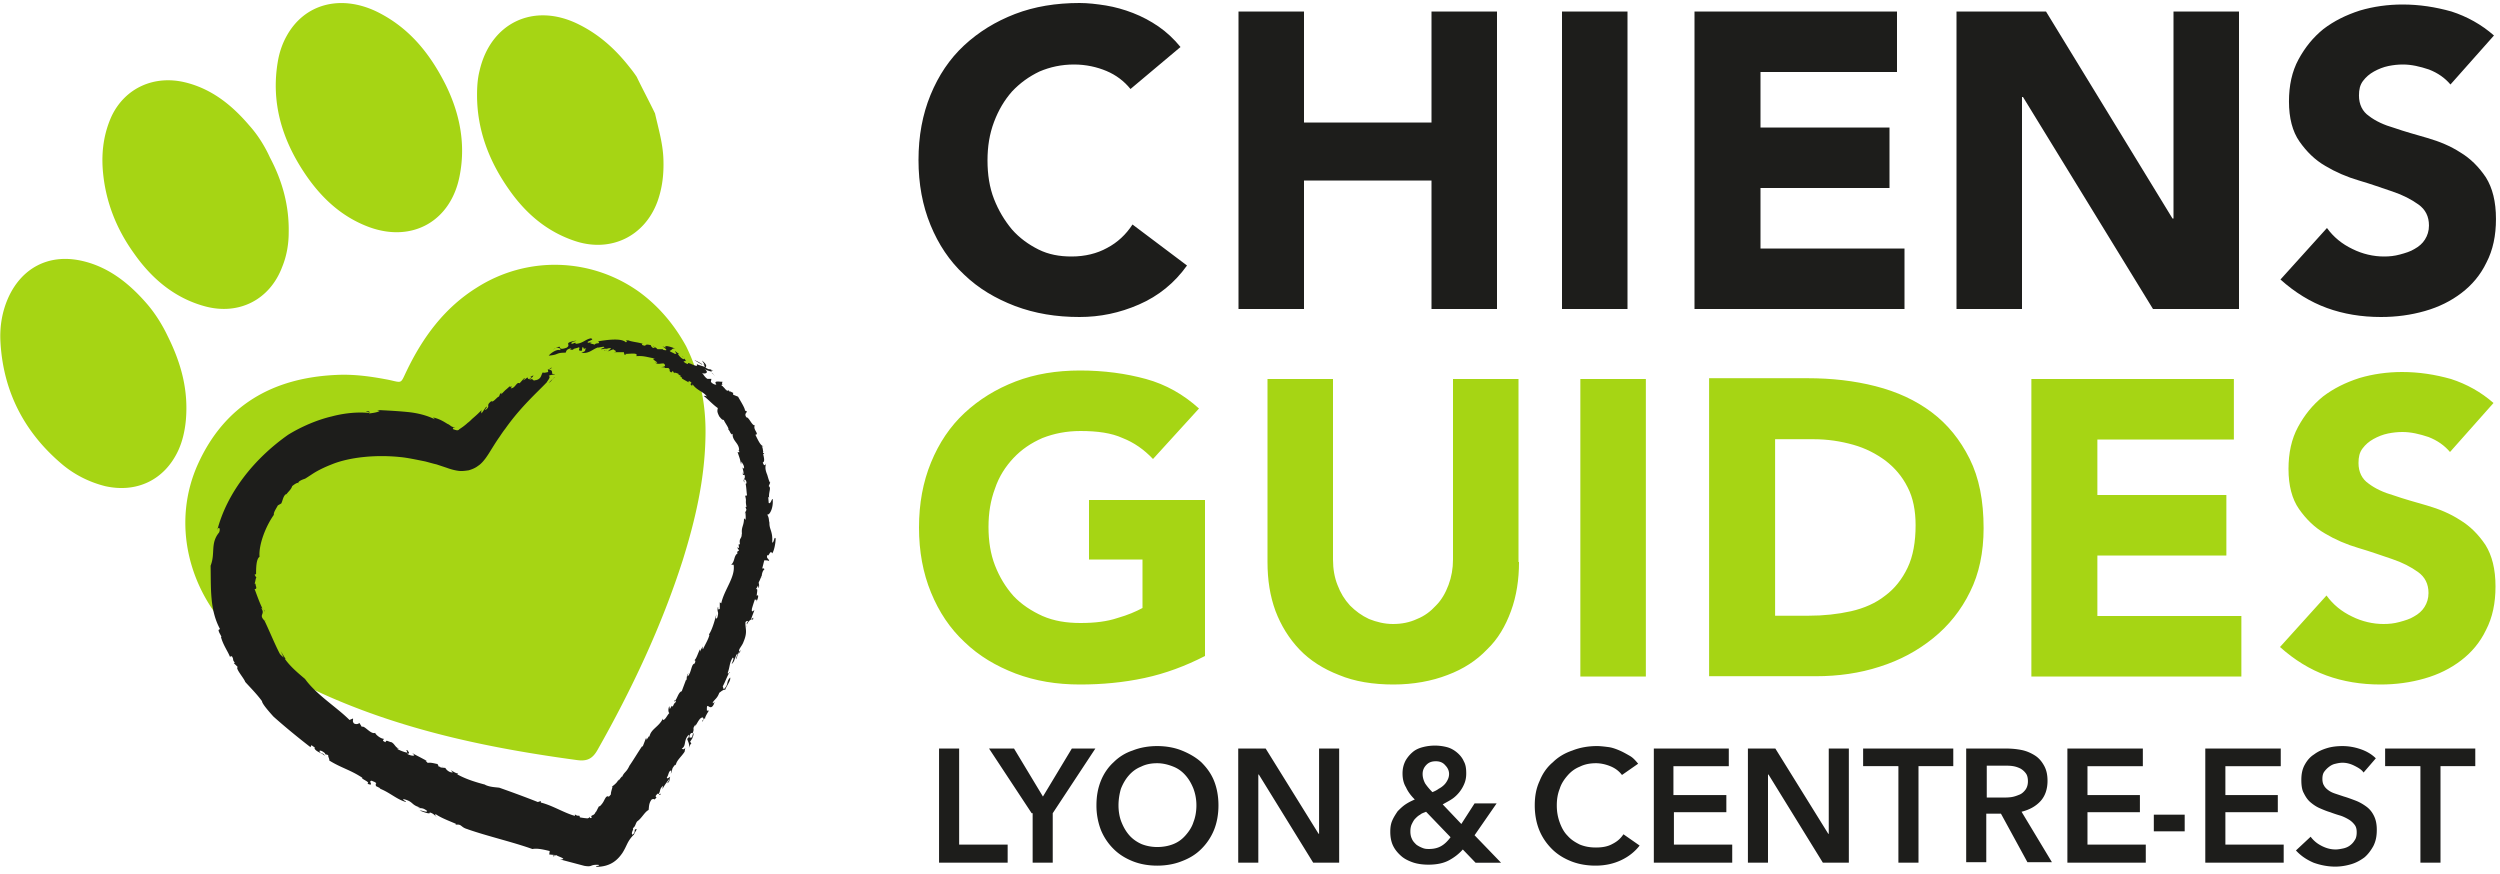
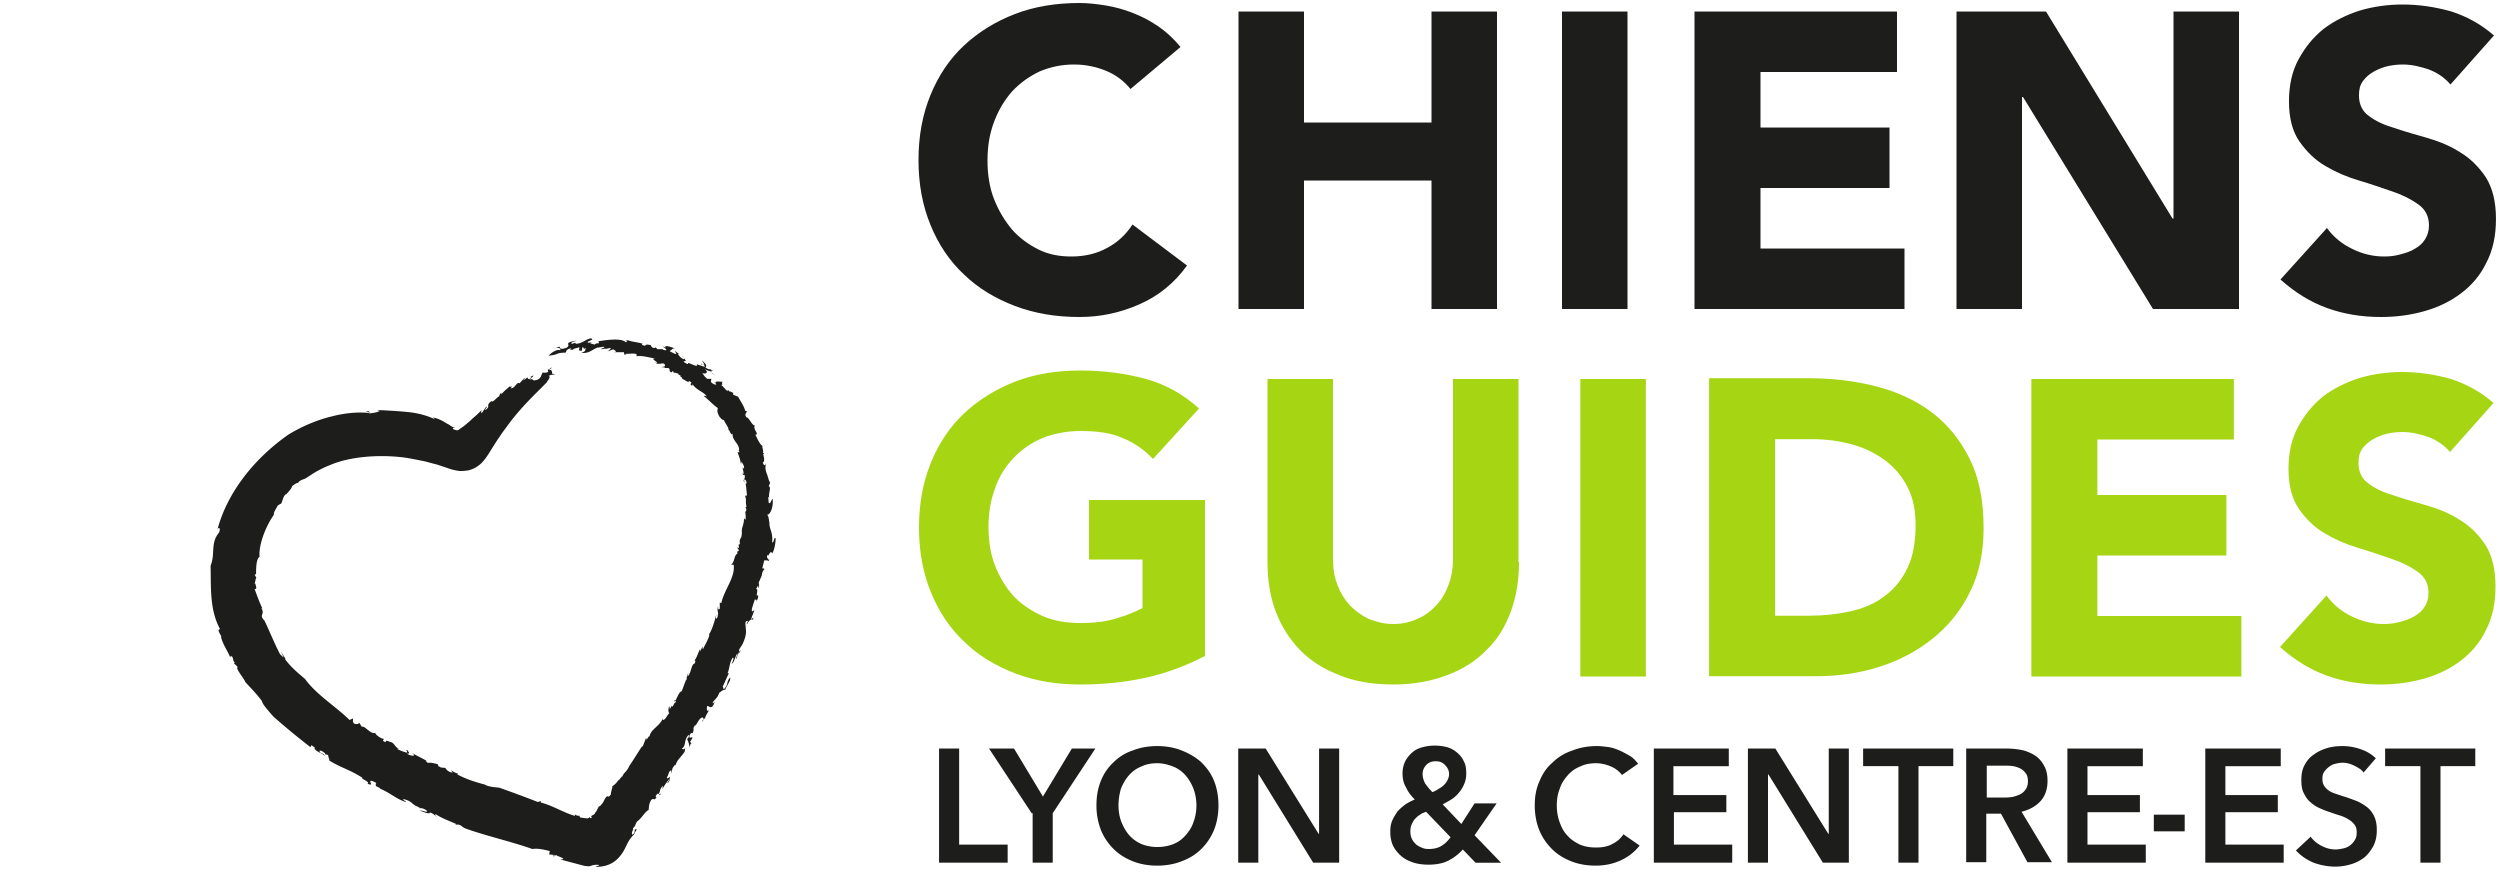
<svg xmlns="http://www.w3.org/2000/svg" version="1.1" id="Calque_1" x="0" y="0" width="500" height="174.8" xml:space="preserve">
  <style>.st0{fill:#a6d514}.st1{fill:#1d1d1b}</style>
-   <path class="st0" d="M125.96 13.495c-2.867-3.659-6.13-6.625-10.381-8.701-8.898-4.35-17.5-.198-19.675 9.393-.395 1.582-.494 3.163-.494 4.844 0 6.921 2.373 13.15 6.327 18.785 3.362 4.845 7.613 8.503 13.249 10.382 7.118 2.373 13.94-.89 16.511-7.91.989-2.768 1.285-5.537 1.186-8.404-.098-3.164-.988-6.13-1.68-9.195-1.187-2.471-2.472-4.844-3.659-7.316a22.777 22.777 0 00-1.384-1.878M95.41 57.491C88.884 61.545 84.534 67.477 81.27 74.3c-1.186 2.472-.79 2.274-3.46 1.681-3.56-.692-7.02-1.186-10.678-.989-12.556.594-22.147 6.031-27.486 17.698s-2.175 25.41 7.514 34.703c5.636 5.438 12.26 9.195 19.379 12.26 15.621 6.723 32.034 10.085 48.841 12.359 2.077.296 3.164-.297 4.153-2.077 6.822-12.062 12.754-24.618 17.005-37.867 2.472-7.91 4.35-15.918 4.548-24.322.198-6.327-.89-12.457-3.856-18.488-2.274-4.153-5.338-7.91-9.392-10.876-9.69-6.92-22.444-7.217-32.43-.89M73.856 45.43c8.7 3.163 16.412-1.286 18.093-10.382 1.285-6.624-.198-12.754-2.768-17.994-3.362-6.723-7.613-11.667-13.842-14.732C68.122-1.138 60.904.74 57.345 7.167c-.89 1.582-1.483 3.362-1.78 5.141-1.384 8.107.791 15.424 5.24 22.147 3.263 4.943 7.416 8.898 13.051 10.974M37.176 83.988c.494-5.734-.791-11.073-3.659-16.807-.89-1.879-2.274-4.252-4.053-6.328-3.658-4.251-8.009-7.712-13.644-8.8-6.229-1.186-11.37 1.582-14.04 7.218C.396 62.237-.098 65.401.1 68.565c.593 9.887 4.844 17.994 12.358 24.322 2.472 2.076 5.438 3.559 8.602 4.35 6.229 1.384 11.765-1.186 14.534-7.02.89-1.878 1.384-4.053 1.582-6.229M40.933 61.248c6.822 1.879 13.05-1.285 15.522-7.91.89-2.174 1.285-4.547 1.285-6.821.1-5.24-1.186-10.184-3.757-15.028-.988-2.175-2.372-4.45-4.152-6.427-3.46-4.053-7.514-7.316-12.853-8.601-6.229-1.483-11.963 1.186-14.633 6.723-1.582 3.46-2.076 7.118-1.78 10.875.495 6.13 2.67 11.667 6.23 16.61 3.46 4.944 8.008 8.899 14.138 10.58" />
-   <path class="st1" d="M146.03 86.065h-.197c.099.099.099.099.198 0M148.107 109.002v-.296c-.099.197 0 .296 0 .296M136.54 75.683c-.1-.099-.396-.296-.792-.593 0 0 .198.1.396.297l.395.296zM124.873 155.273l.197-.296c-.098.197-.197.296-.197.296M141.186 128.776c0 .1 0 .297-.099.396.1-.1.1-.297.1-.396M130.607 69.257l.396.395c0-.099-.1-.296-.396-.395M120.82 70.147c.098 0 .296-.1.395-.1-.1 0-.396 0-.396.1M121.412 69.949l-.197.099c.197 0 .197-.099.197-.099M109.746 76.573c.395-.197.593-.494.79-.79l-.79.79zM88.39 153.395l.099-.1s-.1 0-.1.1M109.251 74.497l.297-.099c-.198 0-.297 0-.297.099M138.912 72.124c.495.099 1.187.791 1.384.593-.494-.197-1.087-.692-1.384-.593M75.24 156.855l-.296-.099c.197.1.296.1.296.1M109.251 74.497l-.296.099s.099 0 .198.099c-.1-.1 0-.198.098-.198M52.995 124.13h.099v.098zM52.698 121.855c.099.1.099.297.198.495 0-.297-.1-.396-.198-.495M110.537 75.782l.494-.395c-.198.099-.297.198-.494.395M57.543 98.918c0 .099-.1.099-.1.197 0 0 .1-.098.1-.197M142.076 127.096c0-.1.099-.1.099-.198 0-.1 0-.1-.099.198M138.418 147.66zM138.714 146.573c-.197.296-.296.79-.296 1.087.198-.296.296-.593.296-1.087M147.81 130.457v.099zM146.03 134.412a.213.213 0 00-.197.197s.099 0 .198-.197M131.794 158.931z" />
  <path class="st1" d="M93.531 165.852c3.955 1.385 9.096 2.57 12.952 3.955.989-.198 2.175.099 3.46.396l-.099.692 1.088.099c.396.296-.79-.1-.198.296l.495-.296c0 .197 2.57.89.79.89l4.845 1.285c1.78.296.99-.297 2.868-.198.395.198-.693.198-.495.396 2.966 0 4.35-1.483 5.24-2.769.495-.79.692-1.285.99-1.878a6.703 6.703 0 011.284-1.78l-.099.297c.198-.593.693-1.286.693-1.384-.791-.1 0 .593-.89 1.087-.297-.494.395-1.087.099-1.285.593-.396.494-.89.89-1.384.89-.594 1.482-1.879 2.273-2.274.1-.495 0-1.286.594-2.077.79-.395.197.396.988-.395l-.197-.297c.494-.692.494-.494.593-.395.494-.692.099-.89.89-1.681l-.1.692c.396-.791.594-.989 1.286-1.977.099.099-.099.494-.395.79.79-.296.395-.988.692-1.285-.198 0-.692.594-.692.1.395-.495.296-1.286.89-1.385l-.1.692c.495-1.186 0-.79.89-1.878 0 .099.1.099.1.197.098-.988 1.087-1.68 1.779-2.768l-.1.297c.199-.495.1-.89.298-1.088-.495.494-.495.297-.791.198.988-.593.296-1.582 1.384-2.769.099.1.099.594-.297.791.198.693.593 1.088.297 1.978.197-.593.494-1.187.593-.989l-.297-.395c.198-.297.396-.594.495-.791-.198-.297-.791.395-.593-.495.395-.89.692-.197.593-.395.494-1.187-.198-.692.593-1.78 0 .1-.099.396-.198.495.593-.693.989-1.978 1.681-1.879.099.198.198.297 0 .593l-.099-.099c-.099 1.088.297-.79.593-.197-.296-.1.396-1.187.692-1.681h-.395c-.099-2.175.593.395 1.384-1.285.396-1.187-.296.395-.198-.396.495-.692.89-.791 1.286-1.878.296-.198.79-.693 1.186-.594.198-.692 1.187-1.878.989-2.471-.89.988-.198 1.285-1.285 2.372l-.198-.593c.494-.89.89-2.076 1.285-2.67-.099.1-.296.1-.296 0 .494-1.383.296-1.878.988-3.064.396 0 0 .692-.197 1.285.692-.692.395-.791 1.087-2.076.297.099-.395.89-.198 1.087l.594-1.483h.099c-.396-.395.494-1.087.79-1.977.89-2.076.297-2.67.396-3.955.297-.296.396-.296.494-.099-.395.396-.197.396-.197.593.197-.692 1.087-1.384 1.186-.89.297-1.186-.395.297-.296-.395l.593-1.582c-.297.1-.594.593-.495-.296.198-.692.297-.99.594-1.879.098.198.494-.198.296.494.198-.395.495-1.087.297-1.384-.593.89.296-1.68-.396-1.087l.495-.89c-.1.198.099.296-.1.593.495-.198.1-.89.199-1.186.197-.297.494-1.187.593-1.286 0-.296.197-1.087.494-1.186 0-.494-.297-.099-.395-.297l.395-1.582c.297 0 .89 0 .989.198-.1-.692-.593-.395-.396-1.285.297.593.593-1.187.989-.297.395-.494.692-2.076.692-2.966-.297-.593-.297.89-.692.791.198-2.472-.791-2.67-.494-4.449l-.1.494c-.098-1.087-.098-.988-.395-1.68.396.296 1.285-1.187 1.088-3.065-.198-.1-.396 1.087-.791.79l-.1-1.186c0-.099.1 0 .199.198-.198-1.088.494-2.076-.1-2.373l.495-1.186-.198.494c-.197-.099-.494-1.285-.593-1.582-.494-1.186-.395-1.68-.198-2.373-.099.297-.395.89-.692-.099.692-.197-.197-2.076.1-2.076-.1-.396-.1-1.187-.396-1.088l.494-.099c-.593.1-1.186-1.285-1.68-2.274.889-.098-.594-1.087-.1-1.878-.593.099-1.186-1.68-1.68-1.582-.495-.692 0-.89.098-1.186l-.395-.198c0-.494-.89-1.879-1.384-2.768l-.989-.396v-.395c-.198 0-.791-.495-.593-.1l-.297-.395c-.494.396-.593-.395-1.384-.89-.099-.197 0-.296.198-.197-.297-.297 0-.396-.1-.692.199.296-1.977-.396-1.186.593-.098.198-.79-.1-1.087-.494l.099-.594h-.791c-.593-.395-.692-.79-1.088-1.186.495.297 1.68 0 .396-.89.692.494 1.186.494 1.68.692-.296-.197-.395-.395.198-.197-1.087-.693-.494 0-1.582-.693.297-.296.198-.692-.692-1.384l.495.791h-.198c.198.198.296.297.198.495-.198-.198-1.483-.396-1.582-.692.692 1.285-2.077-.693-1.681.098-.198 0-.89-.296-.89-.593 1.088.198-.395-.79-.099-.988-.395-.1.593.692 0 .593-.593-.297-.79-.692-1.087-.989h.296l-.79-.593c-.199.099.691.692-.199.494-.197-.198-.988-.395-.89-.593.495-.099.396-.593 1.088-.396-.593-.296-2.471-.89-1.878-.197l-.692-.297c.395.297 1.483 1.088.099.692v-.099h-1.088l-.396-.395c0 .099-.197.198-.593.099-.099-.198-.395-.297-.296-.495-1.088-.296-1.088 0-1.187.1-.593-.1-.79-.198-.494-.396-.791-.297-2.274-.396-2.867-.692-1.187.099.197.099-.495.395-.89-.89-3.757-.494-5.536-.197.593.692-.495.098-.791.79.395-.296-1.78-.296-.198-.692l-.989.198c-.692-.296 1.582-.593.495-.89-1.088.198-1.681 1.088-3.065 1.088.296-.593-.99.395-.791-.198.197-.197.593-.296.988-.395h-.296c-2.472.494-.593.692-1.681 1.384-1.384.494-1.285 0-1.384-.198-.297 0-.89.297-1.286.593.693-.692 1.681-.296 1.385.1-.791-.297-2.077.79-2.274 1.087 2.175-.198 1.285-.593 3.361-.593.198-.198 0-.692 1.187-.89-.594.395.099.297.395.297-.296-.198.791-.297 1.088-.495.395.198-.495.791.593.692l.099-.692c.494 0-.1.495.79.198-.493.494.199.494-.988.89 1.582.296 2.274-.791 3.46-1.088l-.197.198c.198-.198.692-.198 1.087-.297.791.1-.593.396-.395.495 0 0 .297 0 .593-.1h.593c.297-.098.692-.197.791 0-.395.198-.494.495-.79.594l1.285-.494c-.1.197 1.087.395.099.593h1.977l.099.494c.494 0 .494-.099-.1-.198.594.198 3.066-.395 2.473.495 1.582-.1 2.076.197 3.856.494-1.483-.099 1.384 1.088-.1.79.693.495 1.088.1 1.78.199.495.494.1.692-.593.692l.791.099v.099h.692c.593.494-.099.494.593.89l.297-.297.297.494c-.1-.297.395-.099.89.099l-.1.099.594.296c-.692-.098.494.396.099.495.494.296.494.296 1.384.79v-.296c1.285.593-.198.396.692.989l.099-.297c.89 1.286 2.274 1.483 2.867 2.472-.494-.396-.692 0-.593-.099.79.593 1.878 1.78 2.768 2.373-.099.593-.198.692.297 1.68.494.594.593.693.89.693.296.692 1.186 1.78.89 1.977.296 0 .296.593.691.89l-.099.099.297-.198c-.099 1.483 1.384 1.879 1.285 3.362l-.197-.198.296.494c-.099.1-.296 0-.395 0l.395 1.187c.198.593.297 1.285.297 1.285l.099-.593c.197.494.593.79.494 1.483-.692-.89.198.89-.198 1.088l-.197-.495c.197.692.197.692.494.593.297.99-.494.791 0 1.582l-.099-.593c.198-.198.494.198.494.593 0 .1-.098.396-.197.1.197.79.197 1.878.296 2.273-.099.396-.296.297-.395.1.395 1.581 0 .691.296 2.372h-.197l.197.593-.395.791.198-.296c0 .494.099.89 0 1.483l-.297-.297c0 1.582-.593 1.68-.395 3.164-.1.099-.1-.1-.1-.297.198 1.384-.593.89-.296 2.373-.099-.099-.198 0-.297 0l.1.692-.396-.099.395.594-.395.296.099.297c-.791.494-.495 1.582-1.286 2.274h.495c.395 2.471-1.879 4.943-2.472 7.712l-.297-.198v1.285c-.494.494-.197-.494-.395-.296-.198 1.186.297.692-.099 2.076-.494.593-.198-.297-.198-.692-.296 1.285-.89 3.262-1.483 4.053l.1.1c-.198.889-.89 1.977-1.286 2.866-.099-.098-.099-.296 0-.593-.198.297-.494.692-.494 1.088l-.1-.495c-.395.693-.79 2.176-1.186 2.176.198 0 .396.098.1.692-.693.099-.594 1.78-1.385 2.57-.099-.197.297-.89.198-.692-.396.396-.396.989-.396 1.483l-.099-.198-.89 2.373c-.692.1-1.087 2.077-1.384 1.78-.494.79.593-.494.1.494-.396.198-.396.989-.693.692v-.098l-.395.692-.1-.594c-.296.594-.197 1.286 0 1.385-.494.494-.79 1.384-1.285 1.384v-.297c-.79 1.681-2.373 2.077-2.67 3.56-.098.098-.197 0 0-.198l-.592.89-.1-.396-.691 1.78-.1-.1c-.691.99-1.68 2.67-2.57 3.956l.099-.198c-.692 1.582-1.088 1.285-1.582 2.472v-.198l-.692.89v-.297c-.198.89-1.78 1.681-1.186 1.483-.1.495-.396 1.286-.297 1.483-.692.989-.395.1-.989.593-.494.693-.395.99-1.285 1.879l-.099-.099c-.296.494-.395.791-.692 1.285v-.197c-.099.494-.395.692-.692.79-.297.198-.198.1-.099.495-.198 0-.297.198-.395-.198-.1.198-.198.198-.396.297-.297 0-1.088-.1-1.582-.198-.099-.692-.198 0-.989-.593v.297c-2.175-.594-4.449-2.077-6.822-2.67v-.297l-.593.198c-2.471-.989-5.734-2.175-7.712-2.867-.692-.099-1.878-.099-2.867-.593h.1c-1.88-.495-3.857-1.088-5.636-2.077.197-.098 0-.197.296-.197-.593.099-1.186-.495-1.582-.593l.396.395c-.692.099-1.384-.593-1.483-.89l-.989-.099c0-.099-.099-.099-.099-.197l-.198.099-.296-.594c-.297 0-1.384-.395-1.978-.197 0-.198-.79-.594-.098-.396l-1.483-.79c-.791-.396-1.483-.792-1.483-.792l.395.396c-.099.296-1.088 0-1.483-.297.791.099.297-.395.099-.692-.494-.099.198.395-.099.494-.593-.099-1.78-.593-1.977-.79h.395c-.79-.297-.79-.89-1.483-1.286-.692-.099-1.087-.593-1.186 0-.989-.395-.198-.494-.396-.692-.593 0-1.68-.89-1.68-1.186-.89.395-2.176-1.582-2.67-1.187l-.494-.79c-.1.098-.495.395-1.088.098-.395-.494-.099-.692-.198-.989l-.692.297c-2.57-2.57-6.624-5.042-8.898-8.206-1.285-1.088-2.966-2.472-4.054-4.054l.198.099-.989-1.582.594 1.285c-.297-.296-.594-.494-.791-.79-.99-1.88-1.978-4.35-3.065-6.625-1.286-1.285.296-1.186-.692-2.57.099.099.197.099.296.197-.692-1.483-.988-2.373-1.582-3.954.791.098-.099-1.088.297-.99l-.297-.098c.198-.396.198-1.285.396-1.088l-.396-.692.297-.099c0-.988 0-3.065.692-3.46-.198-2.373 1.186-6.031 2.867-8.404-.099-.494.495-1.285.791-1.878l.692-.396c.297-.593.396-1.582.989-1.878v.098c.396-.593.989-.988 1.186-1.68.594-.495 1.286-.89 1.286-.495-.396-.494 1.285-.988 1.285-.988s.494-.297 1.384-.89c.89-.593 2.175-1.285 3.955-1.978 3.362-1.384 8.8-2.076 14.435-1.384 1.384.198 2.768.495 4.251.791.791.198 1.385.396 2.274.593l2.077.693c.79.296 1.582.494 2.274.593.692.099 1.384 0 2.076-.1.692-.197 1.384-.493 1.878-.889 1.088-.692 1.978-2.175 2.769-3.46.494-.791.988-1.582 1.483-2.274.395-.594.79-1.187 1.186-1.681 3.065-4.35 6.427-7.316 8.305-9.294.198-.395.89-1.087.396-1.285.692-.396 1.186-.1 1.186-.396-.989.297 0-.89-1.186-.79l.593-.396c0-.297-.692.593-.791.198l.099.593c-.495.197-.89.197-1.088.099-.395.494-.198 1.285-1.483 1.582l.297-.198c-.791.494-.692 0-.989 0l.198-.1-.89.199c.692-.198 1.285-1.187.79-.791-1.087.494.298 0-.395.494-.494.297-.494 0-.593-.198l-.79.593c-.1-.197.592-.395.098-.395l-.89.989c-.593-.396-.89 1.087-1.78.988.594-.692-.197-.099-.197-.395 0 0-.395.395-.89.79l-.79.792c-.198.099.296-.593.098-.297-.494.198-.395.593-.593.791-.297 0-1.186 1.286-1.483.89-1.285.989 0 .89-1.186 1.78-.297 0 .692-.89.098-.594l-.89 1.286c0-.198-.197-.495.198-.89-.692.79-1.384 1.384-2.076 1.977-.297.297-.593.594-.89.791-.296.297-.593.495-.692.594-.395.296-.692.494-.989.692-.296.395-.79.099-1.186 0-.297-.495.198-.198.297-.396-.297 0-.495-.099-.692-.198-.297-.197-.495-.395-.791-.494-.791-.494-1.582-.989-2.868-1.285l.396.395c-1.582-.79-3.46-1.285-5.537-1.483-1.977-.197-3.955-.296-6.031-.395l.494.198c-.494.296-1.384.395-2.076.494-.099-.1.396-.593-.692-.396.297.1.79.1.593.297-1.68-.198-4.449-.099-7.415.692-2.966.692-6.13 2.076-8.7 3.658-6.625 4.647-12.26 11.469-14.238 19.28.297-1.187.791-.495.396.296-1.78 2.175-.692 4.153-1.681 6.625.099 4.548-.198 8.799 1.878 12.655l-.296.198c.099.593.296.692.593 1.384h-.099c.396 1.582 1.483 3.065 1.78 3.955l.395-.1c.495.792 0 .594.593 1.286l-.197.099.79.79c-.592.199 1.286 2.275 1.484 2.967.79.89 2.373 2.472 3.361 3.856 0 .494 1.385 2.076 2.274 3.065 1.978 1.78 4.845 4.152 7.416 6.13l.197-.396.692.495c-.099.099 0 .197-.099.099.297.79 1.681.988 2.077 1.581-.198-.593-.495-.395-.89-.692-.494-.593.297-.494.989.198l-.1.099.693.198c-.1.296.296.79.198 1.087 2.372 1.483 4.25 1.879 6.624 3.46-.396.198 1.78.89.989 1.187 1.581.593 0-.593.89-.593.395.198.89.296.89.593-.297 0 .197.494-.199.396l.99.494c.098.099-.199.099-.297 0 2.175.79 3.46 2.175 5.437 2.768.198-.099-.692-.395-.494-.593 2.076.494 1.483 1.186 3.362 1.68l-.495.1c.692.099.989-.1 1.879.593 0 .395-.89-.099-1.483-.099.593.297 2.274.89 1.977.396.791.197.989.593 1.384.89 0-.1-.593-.495-.098-.495.988.692 2.57 1.285 3.954 1.879 0 .098 0 .197-.099.197 1.385-.198.99.494 2.472.89" />
  <path class="st1" d="M148.107 129.963l-.296.494c.098 0 .197.099.098.396l.198-.89zM135.155 153.197v0M132.09 158.931c.198-.395-.099-.098-.296 0 0 .1.099.1.296 0M152.358 115.33c0 .099 0 .198.1.198l-.1-.198M142.867 75.09c0 .1.099.1.099.198 0-.099-.099-.198-.099-.198M144.251 77.166c.099.1.198.198.396.297-.1-.198-.198-.297-.396-.297M149.293 125.02c0 .197-.098.296-.098.494.099-.198.099-.396.099-.495M145.042 77.76l.396.494h.099l-.495-.494zM142.274 74.497l.593.593c-.198-.296-.395-.494-.593-.593M153.743 99.808c.197.494.099.197 0 0M147.316 79.44h.099l.099.1zM140.197 72.816c.1.1.198.1.297.1-.099-.1-.198-.1-.296-.199v.1M152.853 90.712c-.198-.1-.297-.198-.396-.198.1.296.198.395.396.198M226.1 17.8c-1.3-1.6-2.9-2.8-4.8-3.6-1.9-.8-4.1-1.3-6.5-1.3-2.5 0-4.8.5-6.9 1.4-2.1 1-3.9 2.3-5.5 4-1.5 1.7-2.7 3.7-3.6 6.1-.9 2.4-1.3 4.9-1.3 7.7s.4 5.4 1.3 7.7 2.1 4.3 3.6 6.1c1.5 1.7 3.3 3 5.3 4s4.2 1.4 6.6 1.4c2.7 0 5.1-.6 7.1-1.7 2.1-1.1 3.8-2.7 5.1-4.7l10.9 8.2c-2.5 3.5-5.7 6.1-9.6 7.8-3.9 1.7-7.8 2.5-11.9 2.5-4.7 0-8.9-.7-12.9-2.2-3.9-1.5-7.3-3.5-10.2-6.3-2.9-2.7-5.1-6-6.7-9.9-1.6-3.9-2.4-8.2-2.4-13s.8-9.1 2.4-13 3.8-7.2 6.7-9.9 6.3-4.8 10.2-6.3S211.2.6 215.9.6c1.7 0 3.4.2 5.3.5 1.8.3 3.6.8 5.4 1.5 1.8.7 3.5 1.6 5.1 2.7s3.1 2.5 4.4 4.1l-10 8.4zM247.7 2.3h13.1v22.2h25.5V2.3h13.1v59.5h-13.1V36.1h-25.5v25.7h-13.1V2.3zM312.4 2.3h13.1v59.5h-13.1V2.3zM339 2.3h40.4v12.1h-27.3v11.1h25.8v12.1h-25.8v12.1h28.8v12.1h-42V2.3h.1zM391.4 2.3h17.8l25.3 41.4h.2V2.3h13.1v59.5h-17.2l-26-42.4h-.2v42.4h-13.1V2.3h.1zM490.093 16.9c-1.1-1.3-2.5-2.3-4.3-3-1.8-.6-3.5-1-5.2-1-1 0-1.9.1-2.9.3s-2 .6-2.9 1.1-1.6 1.1-2.2 1.9-.8 1.7-.8 2.9c0 1.8.7 3.2 2 4.1 1.3 1 3 1.8 5.1 2.4 2 .7 4.2 1.3 6.6 2s4.6 1.6 6.6 2.9c2 1.2 3.7 2.9 5.1 5 1.3 2.1 2 4.8 2 8.3 0 3.3-.6 6.2-1.9 8.7-1.2 2.5-2.9 4.5-5 6.1s-4.5 2.8-7.3 3.6-5.7 1.2-8.8 1.2c-3.9 0-7.5-.6-10.8-1.8s-6.4-3.1-9.3-5.7l9.3-10.3c1.3 1.8 3 3.2 5.1 4.2 2 1 4.2 1.5 6.3 1.5 1.1 0 2.1-.1 3.2-.4 1.1-.3 2.1-.6 2.9-1.1.9-.5 1.6-1.1 2.1-1.9.5-.8.8-1.7.8-2.8 0-1.8-.7-3.2-2.1-4.2s-3.1-1.9-5.2-2.6c-2.1-.7-4.3-1.5-6.7-2.2-2.4-.7-4.7-1.7-6.7-2.9-2.1-1.2-3.8-2.9-5.2-4.9-1.4-2-2.1-4.7-2.1-8 0-3.2.6-6 1.9-8.4s2.9-4.4 5-6.1c2.1-1.6 4.5-2.8 7.3-3.7 2.7-.8 5.6-1.2 8.5-1.2 3.4 0 6.6.5 9.8 1.4 3.1 1 6 2.6 8.5 4.8l-8.7 9.8z" />
  <path class="st0" d="M241 131.2c-3.9 2-7.9 3.5-12.1 4.4-4.2.9-8.5 1.3-12.9 1.3-4.7 0-8.9-.7-12.9-2.2-3.9-1.5-7.3-3.5-10.2-6.3-2.9-2.7-5.1-6-6.7-9.9-1.6-3.9-2.4-8.2-2.4-13s.8-9.1 2.4-13c1.6-3.9 3.8-7.2 6.7-9.9 2.9-2.7 6.3-4.8 10.2-6.3s8.2-2.2 12.9-2.2c4.8 0 9.2.6 13.2 1.7s7.5 3.1 10.6 5.9l-9.2 10.1c-1.8-1.9-3.8-3.3-6.1-4.2-2.2-1-5-1.4-8.4-1.4-2.8 0-5.3.5-7.6 1.4-2.3 1-4.2 2.3-5.8 4s-2.9 3.7-3.7 6.1c-.9 2.4-1.3 4.9-1.3 7.7s.4 5.4 1.3 7.7 2.1 4.3 3.7 6.1c1.6 1.7 3.6 3 5.8 4 2.3 1 4.8 1.4 7.6 1.4 2.9 0 5.3-.3 7.4-1 2.1-.6 3.7-1.3 5-2v-9.7h-10.7V100H241v31.2zM303.8 112.4c0 3.5-.5 6.8-1.6 9.8s-2.6 5.6-4.8 7.7c-2.1 2.2-4.7 3.9-7.9 5.1-3.1 1.2-6.8 1.9-10.8 1.9-4.1 0-7.8-.6-10.9-1.9-3.1-1.2-5.8-2.9-7.9-5.1-2.1-2.2-3.7-4.8-4.8-7.7-1.1-3-1.6-6.2-1.6-9.8V75.8h13.1v36.1c0 1.9.3 3.6.9 5.1.6 1.6 1.4 2.9 2.5 4.1 1.1 1.1 2.3 2 3.8 2.7 1.5.6 3.1 1 4.8 1 1.7 0 3.3-.3 4.8-1 1.5-.6 2.7-1.5 3.8-2.7 1.1-1.1 1.9-2.5 2.5-4.1s.9-3.3.9-5.1V75.8h13.1v36.6h.1zM316.07 75.8h13.1v59.5h-13.1V75.8zM406.374 75.8h40.4v12.1h-27.3V99h25.8v12.1h-25.8v12.1h28.8v12.1h-42V75.8h.1zM341.82 75.643h19.7c4.8 0 9.3.5 13.6 1.6 4.3 1.1 8 2.8 11.2 5.2 3.2 2.4 5.7 5.5 7.6 9.3s2.8 8.4 2.8 13.9c0 4.8-.9 9.1-2.7 12.7-1.8 3.7-4.3 6.8-7.4 9.3-3.1 2.5-6.6 4.4-10.7 5.7-4 1.3-8.3 1.9-12.7 1.9h-21.4v-59.6zm13.1 47.5h6.8c3 0 5.8-.3 8.5-.9 2.6-.6 4.9-1.6 6.8-3.1 1.9-1.4 3.4-3.3 4.5-5.6s1.6-5.2 1.6-8.5c0-2.9-.5-5.5-1.6-7.6-1.1-2.2-2.6-3.9-4.4-5.3-1.9-1.4-4-2.5-6.5-3.2s-5.1-1.1-7.9-1.1h-7.7v35.3h-.1zM490 90.4c-1.1-1.3-2.5-2.3-4.3-3-1.8-.6-3.5-1-5.2-1-1 0-1.9.1-2.9.3-1 .2-2 .6-2.9 1.1s-1.6 1.1-2.2 1.9-.8 1.7-.8 2.9c0 1.8.7 3.2 2 4.1 1.3 1 3 1.8 5.1 2.4 2 .7 4.2 1.3 6.6 2s4.6 1.6 6.6 2.9c2 1.2 3.7 2.9 5.1 5 1.3 2.1 2 4.8 2 8.3 0 3.3-.6 6.2-1.9 8.7-1.2 2.5-2.9 4.5-5 6.1s-4.5 2.8-7.3 3.6-5.7 1.2-8.8 1.2c-3.9 0-7.5-.6-10.8-1.8s-6.4-3.1-9.3-5.7l9.3-10.3c1.3 1.8 3 3.2 5.1 4.2 2 1 4.2 1.5 6.3 1.5 1.1 0 2.1-.1 3.2-.4s2.1-.6 2.9-1.1c.9-.5 1.6-1.1 2.1-1.9s.8-1.7.8-2.8c0-1.8-.7-3.2-2.1-4.2s-3.1-1.9-5.2-2.6-4.3-1.5-6.7-2.2c-2.4-.7-4.7-1.7-6.7-2.9-2.1-1.2-3.8-2.9-5.2-4.9-1.4-2-2.1-4.7-2.1-8 0-3.2.6-6 1.9-8.4s2.9-4.4 5-6.1c2.1-1.6 4.5-2.8 7.3-3.7 2.7-.8 5.6-1.2 8.5-1.2 3.4 0 6.6.5 9.8 1.4 3.1 1 6 2.6 8.5 4.8l-8.7 9.8z" />
  <path class="st1" d="M187.811 149.706h4.018v19.208h9.702v3.626h-13.72v-22.834zM206.333 162.642l-8.526-12.936h4.998l5.782 9.604 5.782-9.604h4.704l-8.526 12.936v9.898h-4.018v-9.898h-.196zM219.29 161.073c0-1.862.294-3.43.882-4.9.588-1.47 1.47-2.744 2.548-3.724a9.638 9.638 0 013.822-2.352c1.47-.588 3.136-.882 4.9-.882s3.43.294 4.9.882c1.47.588 2.842 1.372 3.92 2.352 1.078 1.078 1.96 2.254 2.548 3.724.588 1.47.882 3.136.882 4.9s-.294 3.43-.882 4.9a11.367 11.367 0 01-2.548 3.822c-1.078 1.079-2.352 1.863-3.92 2.45-1.47.588-3.136.882-4.9.882s-3.43-.294-4.9-.882c-1.47-.588-2.744-1.372-3.822-2.45a11.367 11.367 0 01-2.548-3.821 13.582 13.582 0 01-.882-4.9zm4.41 0c0 1.176.196 2.352.588 3.332.391.98.881 1.862 1.567 2.646.687.784 1.569 1.372 2.45 1.764.98.392 2.058.588 3.136.588 1.176 0 2.254-.196 3.234-.588.98-.392 1.764-.98 2.45-1.764.686-.784 1.274-1.666 1.568-2.646.392-.98.588-2.156.588-3.332s-.196-2.254-.588-3.332c-.392-.98-.882-1.862-1.568-2.646-.686-.783-1.47-1.371-2.45-1.763-.98-.392-2.058-.686-3.234-.686s-2.254.196-3.234.686c-.98.392-1.764.98-2.45 1.764-.686.784-1.176 1.666-1.568 2.646-.293.98-.49 2.156-.49 3.332zM247.743 149.706h5.39l10.584 17.052h.098v-17.053h4.018v22.834h-5.194l-10.878-17.64h-.098v17.64h-4.018v-22.834h.098zM294.913 167.052l5.292 5.488h-5.096l-2.548-2.646c-.784.882-1.666 1.568-2.744 2.156-1.079.588-2.45.882-4.117.882-.98 0-1.96-.098-2.94-.392-.882-.294-1.764-.686-2.45-1.274-.686-.588-1.274-1.274-1.666-2.058-.392-.784-.588-1.764-.588-2.842 0-.882.098-1.568.392-2.254.294-.686.686-1.274 1.078-1.862.49-.49.98-.98 1.568-1.372.588-.392 1.176-.686 1.862-.98-.784-.784-1.372-1.568-1.764-2.45-.49-.784-.686-1.764-.686-2.744 0-.98.196-1.764.588-2.548a6.418 6.418 0 011.47-1.764c.588-.49 1.274-.784 2.058-.98a9.665 9.665 0 012.352-.294c.784 0 1.568.098 2.352.294.784.196 1.47.588 2.058 1.078.588.49 1.078 1.078 1.372 1.764.392.686.49 1.47.49 2.45 0 .686-.098 1.372-.392 2.058a6.794 6.794 0 01-.98 1.666c-.392.49-.882.98-1.47 1.372-.588.392-1.176.686-1.862 1.078l3.724 3.92 2.646-4.116h4.41l-4.41 6.37zm-9.702-4.704c-.392.195-.882.293-1.176.587-.392.196-.686.49-.98.784-.294.294-.49.686-.686 1.078s-.294.882-.294 1.47.098 1.078.294 1.47c.196.49.49.784.882 1.176.392.294.784.49 1.274.686.49.196.882.196 1.274.196.98 0 1.764-.196 2.45-.588.686-.392 1.274-.98 1.862-1.764l-4.9-5.096zm1.96-10.095c-.784 0-1.372.197-1.862.687-.49.49-.785 1.078-.785 1.862 0 .686.196 1.274.49 1.862.392.588.882 1.176 1.47 1.764.49-.196.883-.392 1.275-.686.392-.196.784-.49 1.078-.784s.49-.588.686-.98a2.61 2.61 0 00.293-1.176c0-.686-.294-1.274-.784-1.764-.49-.589-1.175-.785-1.861-.785zM324.395 154.998c-.588-.784-1.372-1.372-2.352-1.764-.98-.393-1.96-.589-2.842-.589-1.176 0-2.254.196-3.234.686-.98.393-1.764.98-2.45 1.765-.686.784-1.274 1.666-1.568 2.646-.392.98-.588 2.058-.588 3.332 0 1.273.196 2.351.588 3.43.392 1.078.882 1.96 1.568 2.646.686.783 1.47 1.273 2.45 1.763.98.392 1.96.588 3.234.588s2.352-.196 3.234-.686c.98-.49 1.666-1.078 2.254-1.96l3.234 2.254c-.98 1.274-2.254 2.254-3.724 2.94-1.47.686-3.136 1.078-5.096 1.078-1.764 0-3.43-.294-4.9-.882-1.47-.588-2.744-1.372-3.822-2.45-1.078-1.078-1.96-2.352-2.548-3.822s-.882-3.136-.882-4.9c0-1.862.294-3.43.98-4.9.588-1.47 1.47-2.744 2.646-3.724 1.078-1.078 2.45-1.862 3.92-2.352 1.47-.588 3.136-.882 4.9-.882.686 0 1.47.098 2.254.196s1.568.392 2.254.686c.686.294 1.372.686 2.058 1.078s1.176.98 1.666 1.568l-3.234 2.255zM330.667 149.706h15.092v3.528h-11.074v5.781h10.584v3.43h-10.486v6.469h11.662v3.626h-15.68v-22.834h-.098zM349.679 149.706h5.39l10.584 17.052h.098v-17.053h4.018v22.834h-5.194l-10.878-17.64h-.098v17.64h-4.018v-22.834h.098zM379.582 153.233h-6.958v-3.528h18.032v3.528h-6.958v19.306h-4.018v-19.305h-.098zM393.237 149.706h7.938c1.078 0 2.156.098 3.136.294s1.862.588 2.646 1.078c.784.49 1.372 1.176 1.862 2.058.49.882.686 1.862.686 3.038 0 1.666-.49 3.038-1.372 4.018-.98 1.078-2.254 1.764-3.822 2.156l6.076 10.094h-4.9l-5.292-9.702h-2.94v9.702h-4.018v-22.737zm7.35 9.8c.588 0 1.176 0 1.764-.098.588-.098 1.078-.294 1.568-.49.49-.197.882-.589 1.176-.98.294-.392.49-.98.49-1.666 0-.588-.098-1.176-.392-1.568a3.495 3.495 0 00-1.078-.98c-.392-.196-.882-.392-1.47-.49s-1.078-.099-1.568-.099h-3.724v6.37h3.234zM413.477 149.706h15.092v3.528h-11.074v5.781h10.486v3.43h-10.486v6.469h11.662v3.626h-15.68v-22.834zM436.938 166.268h-6.174v-3.332h6.174v3.332zM441.06 149.706h15.091v3.528h-11.074v5.781h10.486v3.43h-10.486v6.469h11.662v3.626h-15.68v-22.834zM472.713 154.507c-.392-.588-1.078-.98-1.862-1.372s-1.568-.588-2.352-.588c-.49 0-.98.098-1.372.196-.49.098-.882.294-1.274.588a4.646 4.646 0 00-.98.98c-.294.392-.392.882-.392 1.47 0 .49.098.98.294 1.274.196.392.49.686.882.98.392.294.784.49 1.372.686l1.764.588c.686.196 1.47.49 2.254.784.784.294 1.47.686 2.156 1.176.686.49 1.176 1.078 1.568 1.862.392.784.588 1.666.588 2.842 0 1.274-.196 2.254-.686 3.234-.49.882-1.078 1.666-1.764 2.254-.784.588-1.666 1.078-2.646 1.372-.98.294-2.058.49-3.234.49-1.47 0-2.94-.294-4.312-.784-1.372-.588-2.548-1.372-3.528-2.45l2.94-2.744c.588.784 1.274 1.372 2.254 1.862s1.862.686 2.744.686c.49 0 .98-.098 1.47-.196s.98-.294 1.372-.588.686-.588.98-1.078c.294-.392.392-.98.392-1.568 0-.588-.098-1.078-.392-1.47-.294-.392-.686-.784-1.176-1.078s-1.078-.588-1.666-.784a25.274 25.274 0 01-2.058-.686c-.686-.196-1.372-.49-2.058-.784-.686-.294-1.274-.686-1.862-1.176-.588-.49-.98-1.078-1.372-1.862-.392-.685-.49-1.665-.49-2.645 0-1.176.196-2.156.686-3.038.49-.882 1.078-1.568 1.862-2.058.784-.588 1.666-.98 2.646-1.274.98-.294 2.058-.392 3.038-.392 1.176 0 2.352.196 3.528.588 1.176.392 2.254.98 3.136 1.862l-2.45 2.841zM483.983 153.233h-6.958v-3.528h18.032v3.528H488.1v19.306h-4.018v-19.305h-.098z" />
</svg>